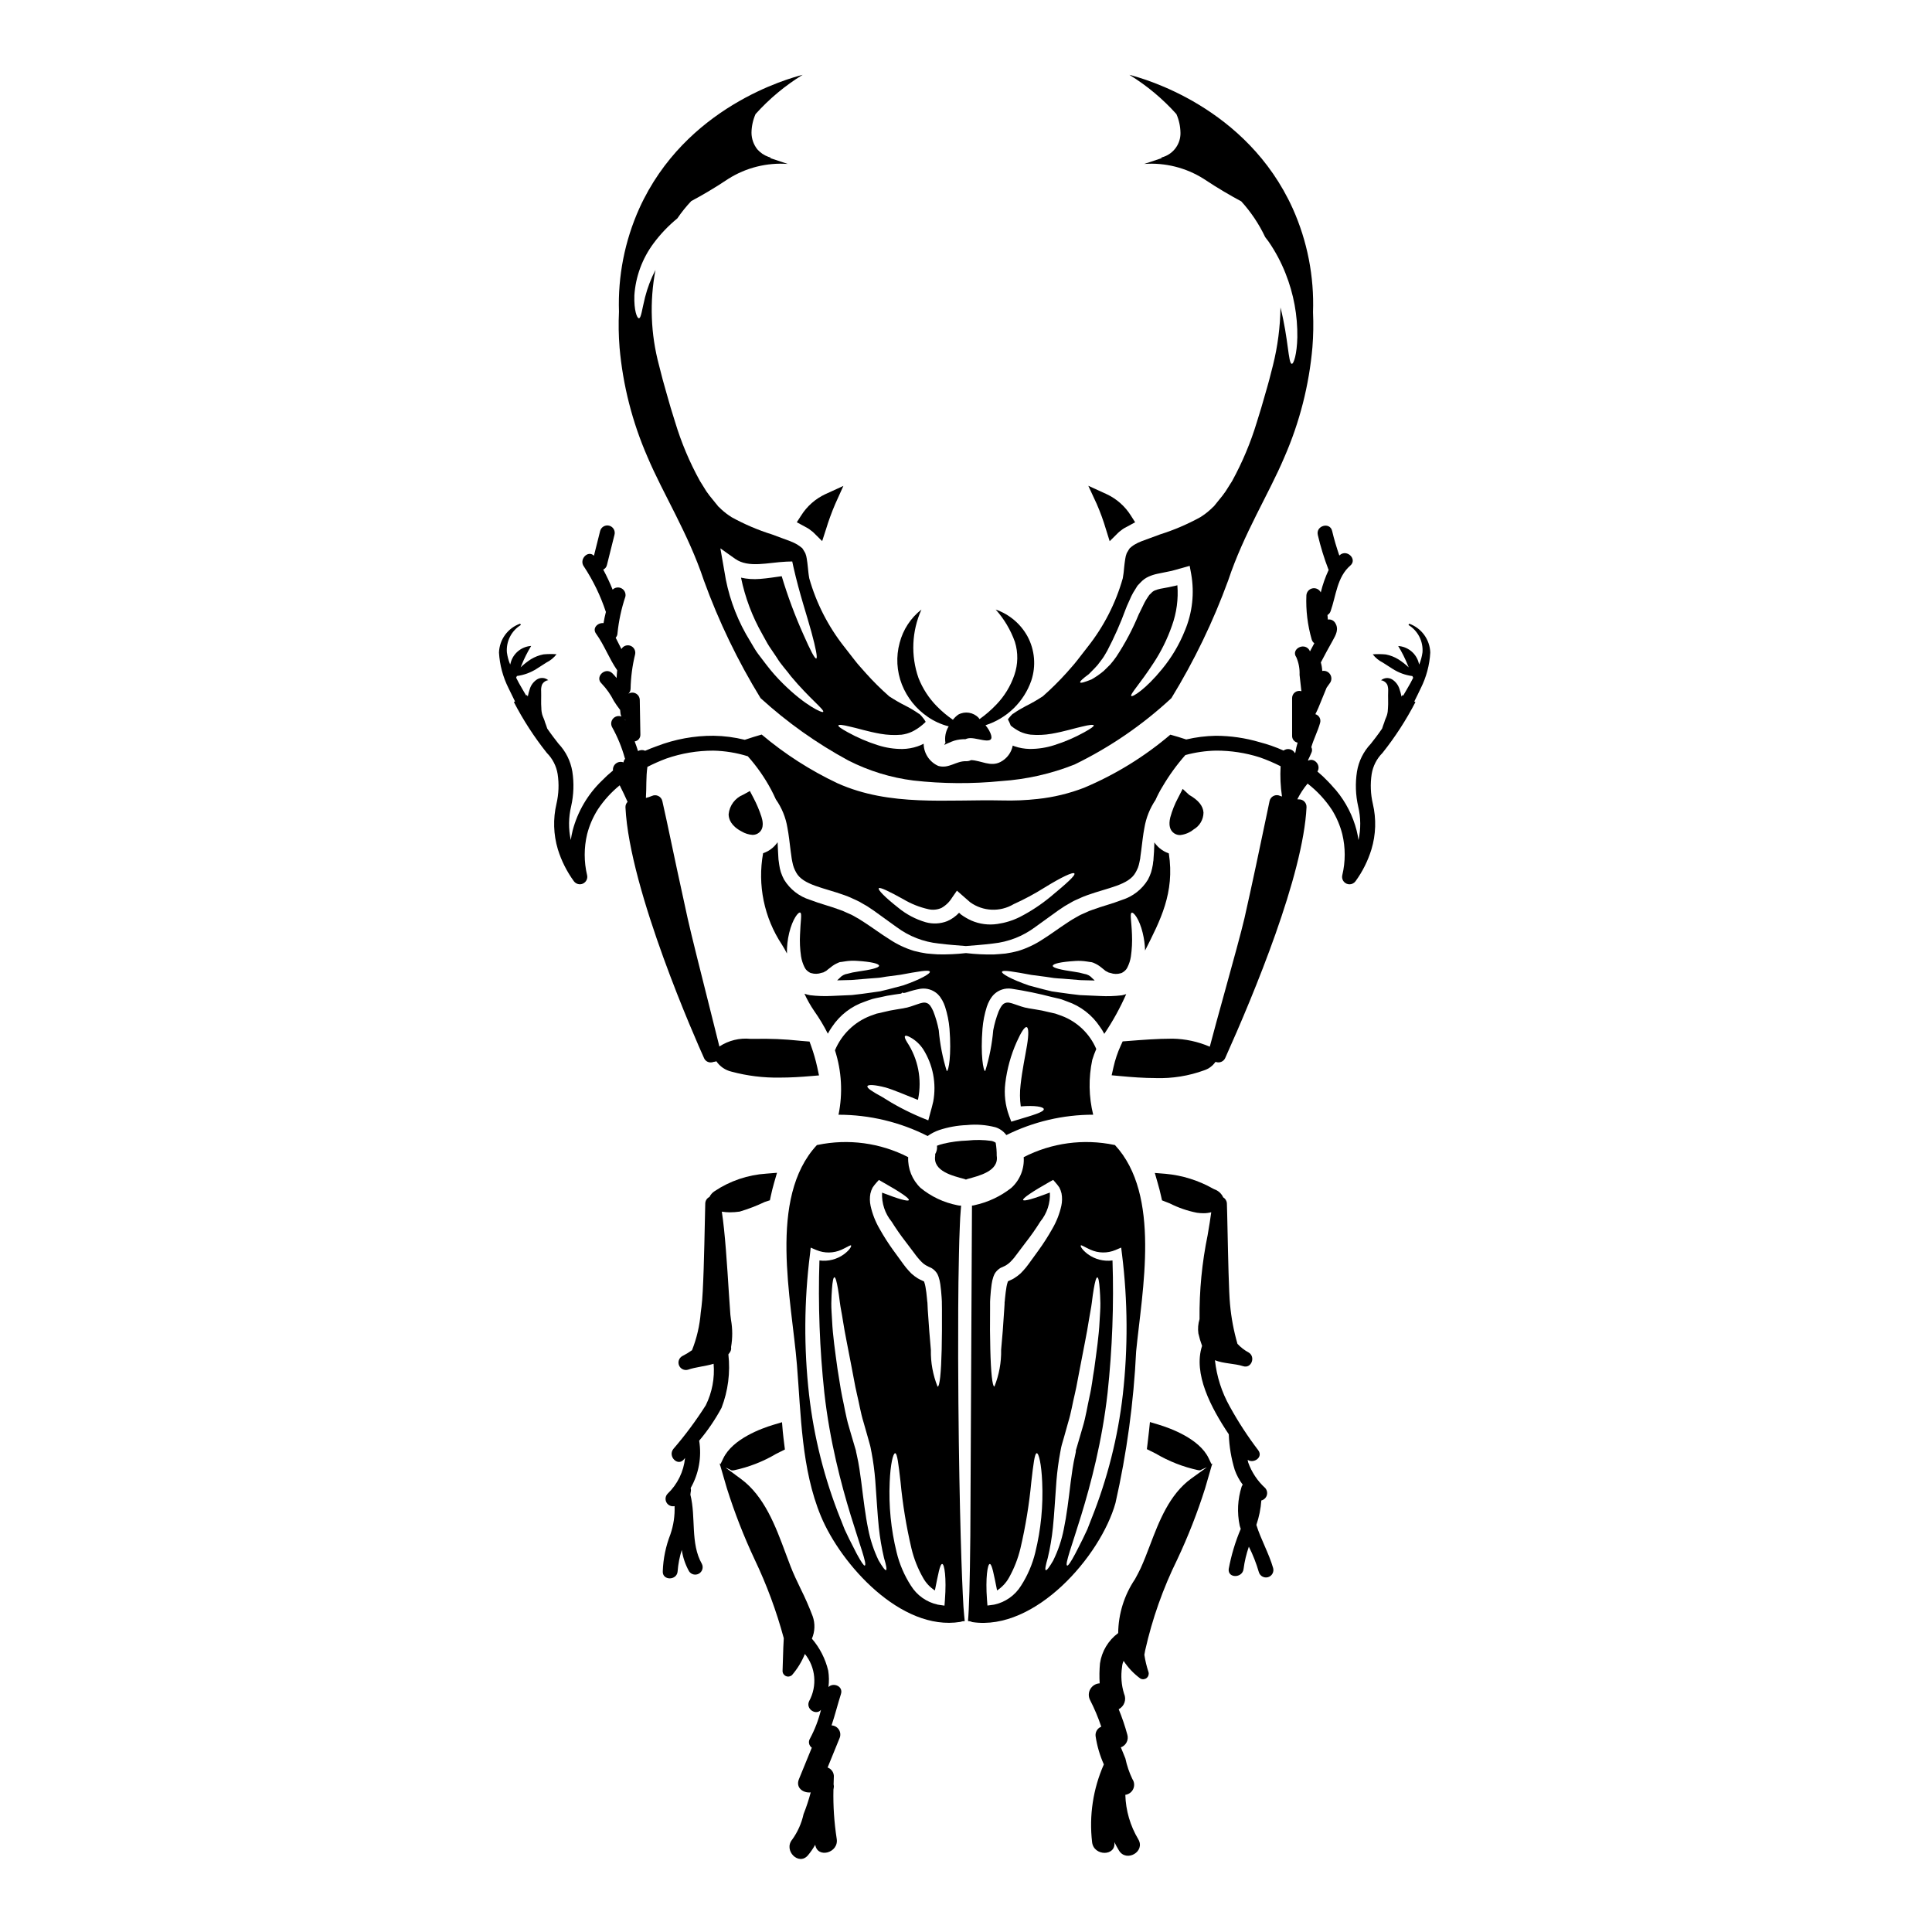
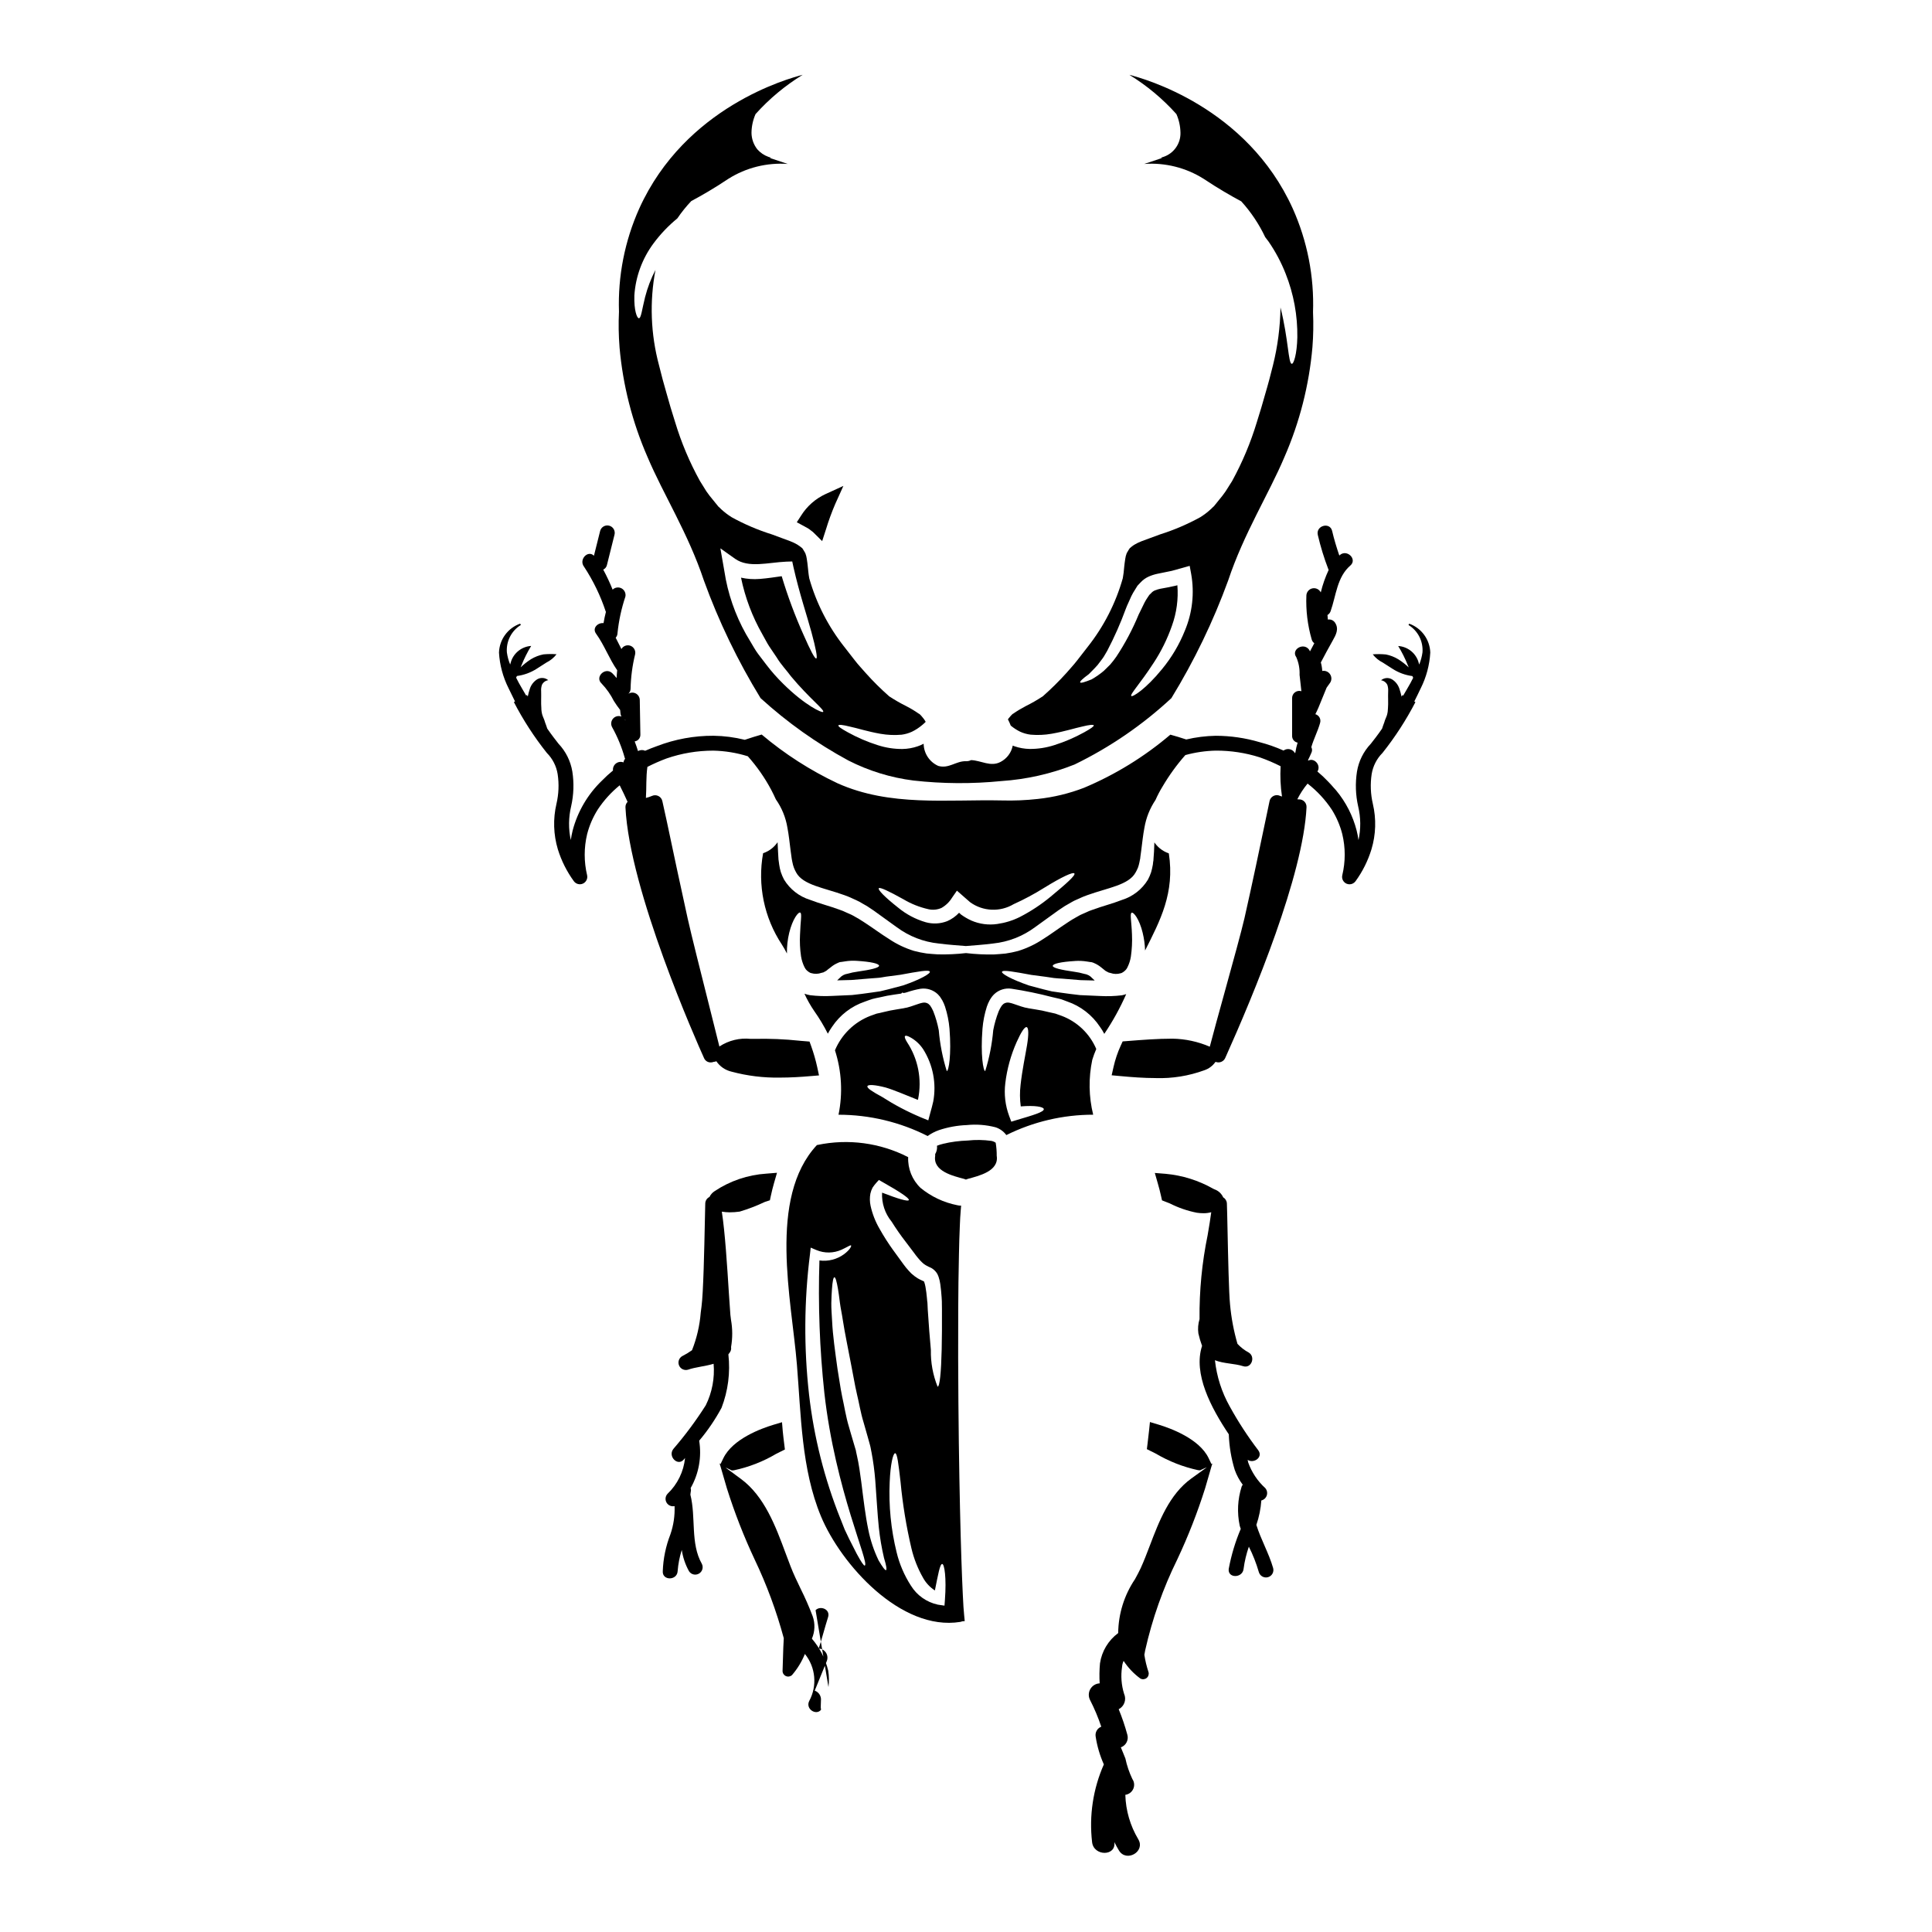
<svg xmlns="http://www.w3.org/2000/svg" fill="#000000" width="800px" height="800px" version="1.1" viewBox="144 144 512 512">
  <g>
-     <path d="m343.66 355.41-0.934-1.785-1.773 0.977c-2.144 0.871-3.633 2.863-3.859 5.172 0 1.27 0.625 3.094 3.469 4.586 0.867 0.516 1.844 0.82 2.852 0.891 0.637 0.016 1.254-0.199 1.742-0.602 1.516-1.246 0.875-3.41 0.652-4.141h0.004c-0.57-1.758-1.289-3.461-2.152-5.098z" />
-     <path d="m455.17 364.84c0.465 0.312 1.016 0.473 1.574 0.461 1.316-0.137 2.562-0.656 3.582-1.492 1.605-0.922 2.598-2.625 2.613-4.473-0.113-1.766-1.352-3.289-3.773-4.66l-1.746-1.613-1.18 2.301h-0.004c-0.898 1.672-1.605 3.441-2.106 5.273-0.477 2.012-0.125 3.422 1.039 4.203z" />
    <path d="m355.16 282.4 2.941 1.602c0.262 0.156 0.512 0.336 0.746 0.535l0.453 0.34c0.109 0.086 0.215 0.18 0.312 0.277l2.273 2.25 0.98-3.043 0.004 0.004c0.699-2.316 1.527-4.59 2.481-6.812l2.156-4.777-4.766 2.176h-0.004c-2.641 1.23-4.871 3.199-6.426 5.672z" />
-     <path d="m437.11 284.34 0.965 3.086 2.293-2.273 0.004-0.004c0.098-0.098 0.207-0.191 0.316-0.277l0.449-0.34c0.242-0.203 0.5-0.383 0.77-0.547l2.918-1.574-1.141-1.793c-1.555-2.473-3.789-4.441-6.434-5.672l-4.836-2.207 2.234 4.824c0.961 2.203 1.785 4.469 2.461 6.777z" />
    <path d="m383.35 405.14c-1.207 0.312-2.508 0.672-3.91 1.035-0.699 0.168-1.422 0.34-2.191 0.531-0.746 0.117-1.547 0.215-2.363 0.34-1.613 0.215-3.328 0.48-5.09 0.648-1.734 0.07-3.519 0.168-5.352 0.238h0.004c-1.926 0.102-3.856 0.039-5.766-0.191-0.508-0.094-1.008-0.227-1.496-0.395 0.734 1.605 1.605 3.148 2.606 4.606 1.344 1.902 2.543 3.902 3.594 5.981 0.336-0.621 0.703-1.227 1.109-1.805 2.082-3.133 5.144-5.488 8.707-6.691 0.676-0.238 1.352-0.508 2.004-0.699 0.652-0.191 1.328-0.289 1.969-0.434h-0.004c1.258-0.309 2.531-0.551 3.812-0.727 0.602-0.07 1.23-0.168 1.836-0.266l0.395-0.34 0.023 0.121 0.121 0.047h0.215v0.004c0.266-0.039 0.531-0.105 0.785-0.191 1.168-0.395 2.359-0.703 3.57-0.918 1.672-0.246 3.359 0.281 4.59 1.438 0.203 0.207 0.398 0.422 0.578 0.648 0.215 0.34 0.438 0.652 0.629 0.988 0.289 0.535 0.531 1.09 0.723 1.664 0.613 1.895 1.012 3.856 1.18 5.84 0.551 7.019-0.219 11.242-0.723 11.242-1.098-3.523-1.809-7.156-2.121-10.832-0.328-1.715-0.812-3.394-1.449-5.016-0.172-0.387-0.367-0.766-0.578-1.133-0.098-0.098-0.168-0.215-0.219-0.34-0.051-0.098-0.363-0.34-0.508-0.508-0.453-0.305-1.008-0.406-1.543-0.289-0.82 0.145-1.711 0.555-3.113 0.988-0.363 0.121-0.625 0.191-0.914 0.266l-0.219 0.051-0.395 0.07-0.434 0.098-1.758 0.289c-1.203 0.18-2.394 0.422-3.57 0.723-0.578 0.145-1.18 0.289-1.758 0.395-0.578 0.191-1.133 0.395-1.688 0.602-4.234 1.637-7.613 4.93-9.363 9.117 1.777 5.516 2.102 11.398 0.941 17.078 8.207 0 16.297 1.934 23.617 5.644 0.934-0.668 1.957-1.199 3.039-1.574 2.371-0.785 4.836-1.23 7.332-1.328 2.547-0.262 5.117-0.062 7.598 0.578 1.16 0.371 2.172 1.098 2.891 2.074 7.152-3.555 15.027-5.402 23.012-5.398-1.176-4.769-1.258-9.738-0.242-14.543 0.301-0.977 0.652-1.934 1.059-2.871-1.727-4.055-5.039-7.227-9.16-8.781-0.555-0.191-1.109-0.395-1.688-0.602-0.578-0.121-1.18-0.266-1.758-0.395h-0.004c-1.176-0.305-2.367-0.547-3.57-0.723l-1.762-0.289-0.434-0.098-0.395-0.07-0.215-0.051c-0.293-0.07-0.555-0.141-0.918-0.266-1.398-0.434-2.289-0.844-3.109-0.988-0.531-0.117-1.09-0.016-1.543 0.289-0.145 0.168-0.461 0.395-0.484 0.508-0.066 0.121-0.148 0.234-0.238 0.34-0.215 0.367-0.406 0.746-0.582 1.133-0.637 1.621-1.121 3.301-1.445 5.016-0.316 3.676-1.027 7.305-2.125 10.832-0.508 0-1.277-4.223-0.723-11.242 0.164-1.984 0.551-3.941 1.156-5.84 0.195-0.574 0.438-1.129 0.727-1.664 0.191-0.336 0.395-0.648 0.625-0.965 0.184-0.234 0.383-0.461 0.598-0.668 1.227-1.156 2.914-1.691 4.582-1.449 3.629 0.551 7.227 1.293 10.781 2.223 0.629 0.145 1.305 0.316 1.969 0.457 0.664 0.141 1.328 0.484 2 0.699 3.566 1.215 6.629 3.582 8.703 6.731 0.43 0.586 0.809 1.207 1.137 1.852 2.246-3.332 4.191-6.856 5.812-10.535-0.371 0.125-0.75 0.23-1.133 0.312-1.906 0.23-3.824 0.293-5.738 0.191-1.859-0.07-3.641-0.168-5.379-0.238-1.734-0.168-3.473-0.434-5.09-0.648-0.82-0.121-1.574-0.219-2.363-0.34-0.746-0.191-1.496-0.363-2.195-0.531-1.398-0.363-2.699-0.723-3.883-1.035-4.68-1.617-7.332-3.148-7.141-3.621 0.215-0.578 3.184-0.023 7.789 0.824 1.18 0.168 2.461 0.34 3.836 0.504 0.672 0.098 1.375 0.219 2.121 0.316 0.746 0.094 1.473 0.121 2.242 0.168 1.543 0.121 3.148 0.238 4.82 0.395 1.23 0.023 2.508 0.07 3.762 0.098l0.008-0.004c-0.227-0.191-0.445-0.395-0.652-0.605-0.551-0.633-1.316-1.043-2.148-1.156-0.867-0.254-1.754-0.441-2.652-0.555-3.352-0.48-5.738-1.012-5.668-1.574 0.07-0.562 2.121-1.039 5.902-1.277l0.004-0.004c1.051-0.07 2.106-0.023 3.148 0.145 0.262 0.027 0.527 0.07 0.785 0.125l0.414 0.047 0.094 0.023c0.109 0.02 0.215 0.051 0.316 0.094 0.023 0 0.289 0.121 0.289 0.121h-0.004c0.699 0.297 1.348 0.695 1.93 1.18 0.652 0.508 0.699 0.555 1.109 0.895l0.824 0.434 0.094 0.023 0.395 0.098c0.867 0.312 1.816 0.336 2.699 0.07 0.164-0.027 0.324-0.094 0.461-0.191 0.227-0.125 0.438-0.277 0.625-0.457 0.297-0.25 0.535-0.562 0.699-0.918 0.457-0.902 0.766-1.871 0.918-2.867 0.277-1.934 0.375-3.887 0.289-5.84-0.117-3.426-0.602-5.512-0.094-5.762 0.508-0.25 2.051 1.66 2.941 5.352l-0.004 0.004c0.371 1.523 0.582 3.082 0.629 4.652 4.004-7.957 7.906-15.242 6.297-25.734h0.004c-0.898-0.312-1.734-0.785-2.461-1.398-0.52-0.445-0.984-0.957-1.375-1.52-0.023 0.789-0.074 1.617-0.098 2.484-0.047 0.555-0.094 1.109-0.121 1.688l-0.023 0.395c-0.023 0.121 0 0.074-0.023 0.316l-0.047 0.191-0.098 0.871h-0.004c-0.113 0.664-0.266 1.32-0.453 1.969-0.227 0.676-0.508 1.336-0.844 1.965-1.562 2.57-4.016 4.481-6.887 5.371-2.652 1.035-5.258 1.664-7.789 2.606l-0.918 0.336c-0.145 0.051-0.602 0.27-0.871 0.395-0.602 0.293-1.301 0.531-1.832 0.848-0.531 0.316-1.062 0.602-1.574 0.895s-1.086 0.695-1.617 1.035c-2.144 1.398-4.195 2.945-6.297 4.269v-0.004c-2.047 1.367-4.281 2.426-6.633 3.148-1.086 0.289-2.191 0.516-3.305 0.676-1.062 0.094-2.051 0.191-3.016 0.238v0.004c-2.496 0.051-4.996-0.07-7.477-0.363-2.477 0.285-4.965 0.395-7.457 0.34-0.965-0.047-1.969-0.145-3.016-0.238v-0.004c-1.113-0.16-2.215-0.387-3.301-0.676-2.348-0.719-4.574-1.777-6.609-3.148-2.144-1.328-4.195-2.875-6.34-4.269-0.531-0.34-1.062-0.699-1.617-1.035-0.555-0.336-1.035-0.578-1.574-0.895-0.539-0.316-1.23-0.555-1.836-0.848-0.266-0.117-0.699-0.336-0.871-0.395l-0.914-0.336c-2.512-0.941-5.141-1.574-7.793-2.606l0.004 0.004c-2.879-0.891-5.336-2.805-6.898-5.383-0.336-0.629-0.617-1.289-0.844-1.969-0.195-0.641-0.34-1.301-0.434-1.965l-0.117-0.871-0.027-0.191c-0.047-0.238-0.023-0.191-0.047-0.316l-0.023-0.395c-0.023-0.578-0.07-1.133-0.094-1.688-0.051-0.867-0.098-1.664-0.121-2.484h-0.004c-0.391 0.562-0.852 1.074-1.375 1.52-0.719 0.617-1.555 1.082-2.457 1.375-1.527 8.418 0.262 17.105 4.988 24.238 0.484 0.746 0.918 1.547 1.328 2.344v-0.004c-0.035-1.844 0.168-3.684 0.602-5.473 0.895-3.691 2.461-5.644 2.945-5.352s0.023 2.34-0.074 5.762l-0.004-0.004c-0.105 1.953-0.016 3.906 0.27 5.84 0.16 0.996 0.473 1.961 0.918 2.867 0.164 0.352 0.398 0.668 0.695 0.918 0.191 0.18 0.402 0.332 0.629 0.457 0.137 0.098 0.293 0.164 0.457 0.191 0.887 0.266 1.832 0.242 2.699-0.07l0.395-0.098 0.121-0.023 0.789-0.434c0.395-0.34 0.461-0.395 1.133-0.895 0.57-0.488 1.211-0.887 1.906-1.18l0.27-0.121c0.023 0 0.266-0.094 0.266-0.094h-0.004c0.055-0.004 0.113-0.012 0.168-0.023l0.395-0.047c0.27-0.051 0.531-0.098 0.789-0.121v-0.004c1.039-0.168 2.094-0.215 3.148-0.145 3.785 0.238 5.812 0.723 5.902 1.277 0.09 0.555-2.312 1.109-5.668 1.574v0.004c-0.898 0.117-1.785 0.301-2.652 0.555-0.832 0.113-1.594 0.523-2.144 1.156-0.121 0.121-0.363 0.363-0.648 0.605 1.25-0.027 2.531-0.074 3.758-0.098 1.664-0.145 3.281-0.266 4.824-0.395 0.789-0.047 1.52-0.121 2.242-0.168 0.723-0.047 1.445-0.215 2.121-0.316 1.371-0.164 2.648-0.332 3.832-0.504 4.609-0.848 7.574-1.402 7.789-0.824 0.242 0.461-2.387 2.035-7.066 3.641zm7.957 30.82c-0.215 0.992-0.484 1.934-0.746 2.875l-0.555 2.074-2.027-0.824v-0.004c-3.547-1.496-6.961-3.293-10.199-5.375-2.531-1.375-4.074-2.344-3.906-2.848 0.168-0.504 1.969-0.395 4.82 0.34 2.414 0.719 5.352 2.023 8.539 3.277l0.074-0.215c1.059-5.223 0-10.656-2.945-15.098-0.48-0.789-0.699-1.352-0.531-1.574s0.723-0.098 1.617 0.434v-0.004c1.281 0.75 2.367 1.781 3.188 3.016 2.621 4.137 3.574 9.109 2.676 13.922zm19.102-4.891 0.004-0.004c0.453-3.773 1.469-7.457 3.016-10.926 1.156-2.582 2.121-4.102 2.652-3.938 0.531 0.164 0.555 1.969 0.094 4.773-0.461 2.805-1.273 6.516-1.711 10.516v0.004c-0.23 1.898-0.215 3.816 0.047 5.715 3.715-0.316 6.008 0.094 6.106 0.699 0.117 0.789-2.969 1.66-7.117 2.894l-1.496 0.457-0.578-1.543c-1.023-2.766-1.371-5.731-1.012-8.652z" />
    <path d="m465.04 531.98-0.75-1.574c-2.477-5.141-10.102-7.914-13.27-8.867l-2.273-0.684-0.246 2.363c-0.117 1.145-0.266 2.289-0.395 3.434l-0.172 1.387 2.363 1.18-0.008-0.004c3.484 2.059 7.277 3.543 11.234 4.398l0.535 0.035 0.48-0.238c0.246-0.121 0.5-0.223 0.746-0.332l0.547-0.227-4.109 2.961c-5.84 4.207-8.578 11.414-10.992 17.762-0.789 2.078-1.574 4.109-2.41 5.957-0.395 0.879-0.953 1.887-1.543 2.984v-0.004c-2.844 4.219-4.391 9.18-4.445 14.27-2.613 1.926-4.348 4.816-4.824 8.023-0.164 1.762-0.191 3.535-0.082 5.301-1.027 0.051-1.957 0.617-2.473 1.508-0.516 0.887-0.547 1.977-0.086 2.894 1.172 2.285 2.168 4.652 2.981 7.086-1.047 0.398-1.668 1.477-1.492 2.582 0.387 2.559 1.117 5.051 2.176 7.41-2.859 6.477-3.938 13.602-3.113 20.633 0.453 3.727 6.359 3.769 5.902 0v-0.043c0.371 0.746 0.766 1.492 1.211 2.223 1.969 3.242 7.086 0.281 5.117-2.981l0.004 0.004c-2.133-3.566-3.312-7.621-3.43-11.773 0.93-0.125 1.723-0.723 2.106-1.578 0.379-0.852 0.285-1.844-0.242-2.613-0.828-1.734-1.449-3.562-1.848-5.441-0.367-0.988-0.82-1.969-1.203-2.949 1.371-0.488 2.125-1.961 1.719-3.359-0.621-2.293-1.387-4.547-2.289-6.746 1.492-0.77 2.117-2.574 1.422-4.102-0.715-2.301-0.895-4.731-0.531-7.109 0.039-0.555 0.18-1.098 0.41-1.602 1.188 1.816 2.691 3.402 4.445 4.68 0.52 0.289 1.16 0.238 1.633-0.121 0.469-0.363 0.68-0.973 0.535-1.547-0.504-1.504-0.875-3.051-1.113-4.621l0.223-1.23h0.004c1.871-8.324 4.727-16.398 8.5-24.051 2.879-6.113 5.344-12.418 7.379-18.859l1.762-6.082 0.066-0.027-0.035-0.07 0.113-0.395z" />
-     <path d="m445.09 502.12c1.594-16.207 6.656-41.457-5.621-54.676-0.051-0.02-0.109-0.027-0.164-0.023-8.137-1.703-16.613-0.562-24.012 3.234 0.211 3.074-0.996 6.078-3.281 8.148-2.844 2.234-6.152 3.797-9.684 4.566-0.242 0.078-0.492 0.117-0.746 0.125-0.215 42.328-0.34 70.16-0.434 87.426-0.121 12.688-0.34 19.703-0.625 22.672 0.406 0.02 0.809 0.117 1.18 0.285 16.664 2.461 33.98-17.531 37.91-31.566 2.992-13.211 4.824-26.66 5.477-40.191zm-38.707-11.262v-1.902l0.023-0.457 0.047-0.789c0.07-1.039 0.168-2.195 0.34-3.379v0.004c0.09-0.668 0.242-1.328 0.457-1.969 0.145-0.453 0.363-0.875 0.652-1.254 0.352-0.449 0.781-0.824 1.273-1.113 0.824-0.395 1.133-0.48 1.496-0.723 0.363-0.227 0.703-0.492 1.016-0.785 0.336-0.363 0.719-0.723 1.059-1.156 0.34-0.434 0.652-0.844 1.039-1.375 0.719-0.965 1.445-1.93 2.168-2.871h0.004c1.336-1.719 2.582-3.508 3.738-5.356 1.773-2.16 2.676-4.902 2.531-7.691-4.219 1.613-6.871 2.387-7.086 1.969-0.211-0.418 2.461-2.242 7.043-4.82l0.918-0.508 0.648 0.746c0.355 0.402 0.688 0.832 0.992 1.277 0.258 0.496 0.453 1.027 0.578 1.574 0.199 1.078 0.18 2.184-0.051 3.258-0.473 2.125-1.27 4.168-2.363 6.051-1.133 2.019-2.379 3.969-3.738 5.84-0.699 0.965-1.398 1.906-2.098 2.894-0.34 0.461-0.723 1.016-1.18 1.574-0.457 0.559-0.918 1.059-1.426 1.574v-0.004c-0.539 0.488-1.121 0.922-1.738 1.305-0.625 0.395-1.422 0.648-1.574 0.789h-0.023v-0.004c-0.031 0.062-0.055 0.129-0.074 0.195-0.137 0.402-0.242 0.812-0.316 1.23-0.164 0.988-0.289 1.969-0.395 3.039l-0.07 0.789-0.047 0.336v0.395c-0.047 0.504-0.074 1.012-0.098 1.52-0.238 4.004-0.531 7.621-0.82 10.66l0.004-0.004c0.062 3.332-0.543 6.644-1.785 9.738-0.555-0.023-0.941-3.809-1.086-9.91-0.086-3.043-0.109-6.66-0.059-10.688zm11.984 64.551c-0.762 3.133-2.043 6.117-3.785 8.828-1.598 2.574-4.176 4.387-7.141 5.012l-1.758 0.238-0.121-1.574c-0.434-5.766 0.168-9.477 0.746-9.445s1.062 2.699 1.93 7.019c1.301-0.859 2.383-2.016 3.148-3.379 1.363-2.434 2.387-5.047 3.039-7.766 1.363-5.816 2.328-11.723 2.891-17.676 0.531-4.609 0.871-7.504 1.426-7.551 0.555-0.047 1.254 2.918 1.449 7.644 0.285 6.269-0.328 12.547-1.824 18.637zm4.75 2.144c-1.012 1.734-1.688 2.652-1.969 2.559s-0.051-1.254 0.504-3.184h0.004c0.637-2.668 1.094-5.375 1.375-8.102 0.363-3.5 0.578-7.672 0.941-12.445 0.211-2.535 0.547-5.055 1.012-7.551l0.191-1.012 0.047-0.238 0.074-0.316 0.117-0.457c0.191-0.629 0.363-1.277 0.555-1.91 0.363-1.273 0.723-2.578 1.086-3.883 0.82-2.652 1.18-5.117 1.781-7.574 0.145-0.602 0.27-1.203 0.395-1.812 0.125-0.605 0.242-1.273 0.363-1.906 0.219-1.203 0.461-2.387 0.676-3.543 0.871-4.652 1.758-8.777 2.289-12.273 0.27-1.762 0.625-3.328 0.789-4.723 0.16-1.395 0.34-2.606 0.508-3.594 0.34-1.969 0.648-3.066 0.941-3.066s0.508 1.109 0.648 3.148c0.074 1.012 0.145 2.242 0.168 3.691 0.023 1.449-0.117 3.062-0.215 4.867-0.168 3.644-0.789 7.871-1.422 12.594-0.191 1.156-0.395 2.363-0.555 3.594-0.098 0.578-0.191 1.18-0.293 1.781-0.098 0.602-0.266 1.277-0.395 1.93-0.578 2.582-0.988 5.379-1.781 7.984-0.395 1.301-0.746 2.602-1.133 3.883-0.168 0.625-0.363 1.254-0.555 1.883l-0.145 0.484-0.023 0.117v0.051l0.023 0.18-0.191 0.918c-0.555 2.387-0.871 4.797-1.18 7.113-0.555 4.633-1.082 8.945-1.832 12.516-0.562 2.875-1.504 5.66-2.801 8.289zm9.02-8.223c-0.414 0.867-0.824 1.711-1.18 2.484-0.789 1.543-1.422 2.871-2 3.938-1.133 2.148-1.906 3.258-2.148 3.148-1.375-0.555 7.816-19.969 10.711-45.777v0.004c1.254-11.652 1.688-23.379 1.305-35.09-2.32 0.305-4.668-0.297-6.555-1.68-1.613-1.23-1.969-2.121-1.855-2.289 0.141-0.238 1.059 0.457 2.555 1.109 2.102 0.957 4.508 0.992 6.633 0.094l1.52-0.648 0.215 1.758h0.004c1.539 12.355 1.609 24.848 0.215 37.219-1.293 11.266-4.082 22.312-8.293 32.844-0.398 0.996-0.758 1.945-1.121 2.879z" />
    <path d="m408.14 450.31c0.012-1.164-0.082-2.328-0.273-3.477-0.34-0.238-0.727-0.402-1.133-0.484-2.094-0.293-4.219-0.324-6.32-0.094-2.168 0.07-4.324 0.352-6.438 0.844-0.566 0.141-1.121 0.32-1.664 0.531 0.09 0.773-0.078 1.555-0.48 2.219 0.012 0.16 0.012 0.32 0 0.48-0.629 4.078 4.75 5.305 7.715 6.106 0.148 0.039 0.297 0.094 0.438 0.164 0.137-0.07 0.281-0.125 0.43-0.164 2.977-0.82 8.355-2.047 7.727-6.125z" />
    <path d="m308.18 236c0.875 10.047 3.387 19.887 7.426 29.129 4.172 9.863 10.758 20.184 14.93 32.699 3.945 10.875 8.977 21.324 15.023 31.184 7.059 6.434 14.875 11.984 23.273 16.531 5.398 2.75 11.234 4.547 17.246 5.305 7.723 0.867 15.516 0.914 23.25 0.145 6.668-0.441 13.227-1.922 19.438-4.391 9.375-4.559 18.023-10.484 25.66-17.582 6.043-9.867 11.086-20.312 15.051-31.184 4.172-12.516 10.734-22.828 14.906-32.699 4.039-9.242 6.547-19.082 7.426-29.129 0.242-3.082 0.297-6.172 0.156-9.262 0.332-9.453-1.504-18.855-5.375-27.488-12.199-26.953-39.477-34.445-43.297-35.426 4.641 2.848 8.84 6.352 12.473 10.41 0.684 1.562 1.047 3.25 1.074 4.957 0.055 2.875-1.766 5.457-4.492 6.371-0.242 0.098-0.461 0.145-0.676 0.215l0.281 0.09-4.723 1.574c5.535-0.398 11.051 0.98 15.746 3.938 3.938 2.617 7.211 4.492 9.969 5.973v-0.004c2.574 2.832 4.715 6.027 6.348 9.488 0.289 0.395 0.602 0.789 0.895 1.18 1.82 2.641 3.332 5.481 4.508 8.465 2.141 5.383 3.199 11.137 3.113 16.926-0.098 4.414-0.965 7.086-1.473 6.996-0.941-0.047-0.871-6.512-2.992-14.93-0.074 5.176-0.742 10.328-2 15.352-0.316 1.23-0.652 2.508-0.965 3.762s-0.699 2.461-1.039 3.688c-0.699 2.512-1.449 5.043-2.266 7.602-1.633 5.402-3.824 10.625-6.535 15.578l-1.738 2.754c-0.547 0.793-1.133 1.559-1.762 2.293l-0.871 1.082-0.215 0.27-0.117 0.145-0.215 0.238-0.121 0.094-0.648 0.629h-0.004c-0.852 0.785-1.773 1.484-2.754 2.098-3.394 1.867-6.965 3.394-10.66 4.559-1.641 0.602-3.281 1.203-4.894 1.805l-1.016 0.438-0.844 0.457c-0.246 0.145-0.477 0.309-0.699 0.484-0.156 0.094-0.289 0.215-0.395 0.363-0.07-0.242-0.867 1.227-0.988 1.422-0.195 0.488-0.324 0.996-0.395 1.52-0.121 0.652-0.191 1.449-0.293 2.266h0.004c-0.07 0.965-0.191 1.922-0.363 2.871-1.871 6.606-5.027 12.773-9.285 18.16-0.918 1.18-1.859 2.363-2.754 3.543-0.992 1.305-1.969 2.289-2.945 3.449v-0.004c-1.934 2.141-3.988 4.168-6.148 6.078l-0.074 0.074-0.094 0.047c-1.422 0.934-2.894 1.777-4.418 2.531-1.148 0.598-2.262 1.266-3.324 2.004-0.191 0-1.062 1.035-1.156 1.18l-0.242 0.316h-0.004c0.285 0.539 0.535 1.094 0.75 1.664 0.762 0.633 1.594 1.176 2.481 1.613 0.887 0.406 1.832 0.672 2.801 0.789 1.852 0.164 3.719 0.082 5.551-0.242 3.449-0.602 6.195-1.496 8.102-1.906 1.934-0.484 2.969-0.555 3.066-0.316 0.098 0.238-0.789 0.871-2.488 1.812l-0.004 0.004c-2.531 1.402-5.195 2.551-7.957 3.422-2.117 0.684-4.332 1.027-6.559 1.012-1.352-0.027-2.695-0.266-3.977-0.699-0.168-0.051-0.328-0.117-0.484-0.191-0.363 1.859-1.551 3.453-3.234 4.328-2.652 1.402-5.16-0.395-7.812-0.48-0.414 0.215-0.883 0.312-1.348 0.289-2.652-0.07-4.535 2.051-7.332 1.254h-0.004c-2.332-1.035-3.848-3.332-3.883-5.883-0.516 0.277-1.059 0.512-1.613 0.695-1.285 0.438-2.625 0.672-3.981 0.699-2.227 0.016-4.441-0.328-6.562-1.012-2.758-0.871-5.426-2.019-7.957-3.422-1.711-0.941-2.582-1.543-2.484-1.812 0.098-0.27 1.133-0.168 3.062 0.316 1.906 0.395 4.656 1.305 8.105 1.906 1.836 0.32 3.711 0.402 5.57 0.238 0.953-0.121 1.879-0.387 2.754-0.789 0.969-0.469 1.875-1.062 2.699-1.758 0.293-0.215 0.395-0.363 0.602-0.531 0.125-0.098 0.242-0.211 0.34-0.34-0.051-0.098-0.109-0.191-0.168-0.285-0.141-0.242-0.301-0.469-0.48-0.68-0.098-0.145-0.941-1.18-1.156-1.18h-0.004c-1.059-0.742-2.172-1.414-3.328-2.004-1.52-0.754-2.992-1.602-4.414-2.531l-0.098-0.047-0.07-0.074c-2.16-1.902-4.207-3.93-6.125-6.078-0.992-1.156-1.969-2.144-2.969-3.449-0.895-1.156-1.812-2.363-2.754-3.543v0.004c-4.258-5.387-7.414-11.555-9.285-18.16-0.215-1.203-0.266-2-0.363-2.871s-0.168-1.613-0.289-2.266h0.004c-0.07-0.52-0.203-1.031-0.395-1.52-0.121-0.191-0.918-1.664-0.965-1.422-0.125-0.141-0.273-0.262-0.438-0.363-0.219-0.176-0.453-0.34-0.695-0.484l-0.848-0.457-1.012-0.438c-1.617-0.602-3.231-1.203-4.871-1.805-3.703-1.156-7.281-2.684-10.684-4.559-0.98-0.613-1.902-1.312-2.754-2.098l-0.648-0.629-0.098-0.07-0.25-0.301-0.098-0.145-0.238-0.27-0.871-1.082v0.004c-0.625-0.734-1.215-1.5-1.762-2.293l-1.711-2.754c-2.731-4.949-4.93-10.168-6.562-15.578-0.82-2.559-1.574-5.09-2.266-7.602-0.336-1.227-0.695-2.461-1.035-3.688-0.34-1.227-0.625-2.531-0.965-3.762v-0.004c-2.215-8.242-2.535-16.883-0.941-25.27-1.188 2.289-2.113 4.707-2.754 7.211-0.82 3.231-1.035 5.641-1.66 5.594-0.484-0.023-1.305-2.074-1.18-6.008h-0.004c0.324-5.012 2.094-9.816 5.09-13.844 1.82-2.453 3.938-4.672 6.301-6.609 1.105-1.625 2.336-3.16 3.688-4.59 2.754-1.473 5.984-3.32 9.84-5.902 4.691-2.957 10.211-4.336 15.742-3.938l-4.723-1.574 0.254-0.094c-0.219-0.07-0.438-0.117-0.676-0.215-1.133-0.41-2.148-1.098-2.941-2.004-0.98-1.254-1.52-2.789-1.531-4.379 0.023-1.703 0.387-3.383 1.07-4.941 3.637-4.055 7.84-7.562 12.484-10.41-3.816 0.98-31.094 8.469-43.297 35.426-3.852 8.59-5.691 17.945-5.375 27.352-0.152 3.129-0.102 6.266 0.148 9.391zm125.14 88.031c-1.836 0.746-2.922 1.059-3.062 0.82s0.672-1.012 2.289-2.191c0.672-0.699 1.473-1.449 2.34-2.438 0.395-0.531 0.824-1.086 1.277-1.688 0.457-0.602 0.82-1.352 1.254-2.051l0.004-0.004c1.887-3.594 3.531-7.309 4.922-11.121l0.336-0.844 0.395-0.871c0.242-0.555 0.508-1.109 0.746-1.664l-0.004 0.004c0.309-0.625 0.656-1.227 1.039-1.809l0.578-0.941 0.844-0.895v0.004c0.59-0.645 1.305-1.16 2.098-1.52 0.738-0.332 1.508-0.582 2.297-0.75 1.25-0.266 2.555-0.531 3.856-0.789 0.844-0.238 1.688-0.484 2.531-0.699l2.219-0.625 0.395 2.144v0.004c0.902 5.055 0.324 10.266-1.664 15.004-1.488 3.719-3.547 7.184-6.102 10.27-4.266 5.234-7.789 7.426-8.105 7.066-0.395-0.434 2.391-3.324 5.859-8.684h0.004c2.039-3.086 3.684-6.414 4.902-9.906 1.246-3.441 1.742-7.109 1.449-10.758l-0.555 0.145c-1.398 0.312-2.754 0.578-3.981 0.789-0.484 0.102-0.961 0.246-1.422 0.434-0.383 0.16-0.723 0.406-0.988 0.723l-0.48 0.461-0.438 0.648v0.004c-0.312 0.445-0.594 0.91-0.844 1.395-0.27 0.531-0.531 1.086-0.789 1.617l-0.363 0.746-0.395 0.789h0.004c-1.613 3.914-3.602 7.66-5.934 11.191-0.508 0.727-1.055 1.43-1.637 2.098-0.605 0.578-1.156 1.156-1.688 1.664h-0.004c-0.992 0.836-2.059 1.578-3.184 2.227zm-94.496-31.934c3.57 2.508 8.66 0.965 13.555 0.746l1.574-0.047 0.316 1.473c1.594 7.066 3.617 12.988 4.773 17.266 1.156 4.277 1.664 6.848 1.277 6.969-0.387 0.121-1.574-2.172-3.352-6.223v0.004c-2.273-5.062-4.215-10.27-5.809-15.582-1.785 0.242-3.668 0.555-5.812 0.723-1.664 0.137-3.34 0.023-4.969-0.34 1.078 5.262 2.981 10.316 5.641 14.98 0.652 1.109 1.18 2.242 1.836 3.231 0.652 0.988 1.328 1.969 1.969 2.918 1.18 1.969 2.68 3.477 3.812 5.043 4.867 5.836 8.969 8.898 8.512 9.402-0.27 0.34-4.75-1.66-10.629-7.477h0.004c-1.582-1.551-3.047-3.211-4.391-4.969-0.723-0.941-1.473-1.93-2.242-2.945-0.77-1.016-1.375-2.191-2.074-3.324-3.121-5.019-5.309-10.559-6.465-16.355-0.215-1.203-0.434-2.414-0.625-3.594l-0.82-4.68z" />
    <path d="m398.59 550.96c-0.238-8.824-0.48-20.43-0.602-35.281-0.07-7.43-0.086-15.711-0.047-24.844 0.023-4.559 0.07-9.355 0.191-14.398 0.047-2.508 0.121-5.09 0.238-7.715 0.047-1.328 0.121-2.68 0.238-4.031l0.098-1.18h0.004c-0.359 0.004-0.715-0.035-1.062-0.125-3.559-0.707-6.887-2.281-9.695-4.582-2.211-2.117-3.406-5.086-3.277-8.148-7.398-3.797-15.871-4.938-24.012-3.234-0.055 0-0.113 0.008-0.168 0.023-13.07 14.035-6.691 41.047-5.305 58.199 1.086 13.266 1.18 27.711 6.367 40.18 5.281 12.711 21.176 30.531 36.922 28h0.004c0.375-0.145 0.777-0.219 1.18-0.215-0.094-0.895-0.215-2.144-0.34-3.809-0.227-3.887-0.492-9.996-0.734-18.84zm-23.922-90.66c0.121-0.547 0.312-1.078 0.578-1.574 0.301-0.445 0.629-0.875 0.988-1.277l0.676-0.746 0.895 0.508c4.582 2.578 7.258 4.363 7.043 4.82-0.215 0.457-2.871-0.34-7.086-1.969-0.145 2.789 0.758 5.531 2.531 7.691 1.156 1.848 2.402 3.637 3.738 5.356 0.723 0.941 1.449 1.906 2.172 2.871 0.395 0.531 0.699 0.965 1.059 1.375v-0.004c0.328 0.41 0.684 0.797 1.062 1.16 0.301 0.305 0.641 0.57 1.012 0.785 0.477 0.273 0.969 0.512 1.473 0.727 0.492 0.285 0.926 0.66 1.277 1.109 0.289 0.375 0.508 0.801 0.652 1.254 0.215 0.641 0.367 1.301 0.457 1.969 0.168 1.18 0.266 2.34 0.34 3.379l0.047 0.789 0.023 0.457v0.395c0 0.504 0 1.012 0.023 1.52 0.023 4.027 0 7.644-0.07 10.684-0.145 6.102-0.508 9.887-1.086 9.91v-0.008c-1.242-3.094-1.848-6.406-1.781-9.738-0.293-3.039-0.555-6.656-0.824-10.66l-0.07-1.52-0.023-0.395-0.051-0.336-0.07-0.789c-0.094-1.062-0.215-2.051-0.395-3.039v0.004c-0.074-0.418-0.18-0.828-0.316-1.23-0.008-0.062-0.035-0.121-0.07-0.172 0.023-0.023 0.023-0.047-0.023-0.023-0.168-0.121-0.941-0.395-1.594-0.789v0.004c-0.617-0.383-1.199-0.816-1.734-1.305-0.504-0.531-1.012-1.062-1.422-1.574-0.41-0.512-0.848-1.109-1.18-1.574-0.699-0.988-1.402-1.93-2.102-2.894l-0.004 0.004c-1.355-1.871-2.606-3.82-3.734-5.84-1.094-1.883-1.891-3.926-2.359-6.051-0.234-1.074-0.254-2.18-0.051-3.262zm-1.496 98.594c-0.238 0.098-0.988-1.012-2.144-3.148-0.555-1.059-1.23-2.387-2.004-3.938-0.363-0.789-0.746-1.617-1.18-2.484-0.363-0.918-0.723-1.883-1.133-2.875l-0.004 0.004c-4.215-10.531-7.004-21.578-8.297-32.844-1.398-12.371-1.32-24.867 0.242-37.219l0.191-1.758 1.52 0.648c2.137 0.895 4.547 0.859 6.656-0.094 1.473-0.652 2.391-1.352 2.535-1.109 0.094 0.168-0.238 1.059-1.859 2.289-1.879 1.383-4.223 1.977-6.535 1.668-0.383 11.711 0.051 23.438 1.301 35.09 2.898 25.82 12.082 45.215 10.711 45.77zm5.644 1.207c-0.27 0.094-0.941-0.824-1.969-2.559v0.004c-1.27-2.629-2.195-5.406-2.758-8.266-0.746-3.57-1.254-7.871-1.836-12.516-0.316-2.312-0.625-4.723-1.18-7.113l-0.207-0.941-0.023-0.215s-0.023-0.098-0.023-0.074l-0.023-0.094-0.145-0.484c-0.191-0.625-0.363-1.254-0.555-1.883-0.395-1.277-0.746-2.582-1.133-3.883-0.789-2.606-1.207-5.402-1.785-7.984-0.117-0.648-0.238-1.273-0.363-1.93-0.121-0.652-0.191-1.203-0.289-1.781-0.191-1.23-0.395-2.438-0.578-3.594-0.652-4.723-1.254-8.945-1.426-12.594-0.094-1.805-0.238-3.426-0.215-4.867 0.023-1.445 0.098-2.68 0.168-3.691 0.145-2.027 0.363-3.148 0.652-3.148 0.293 0 0.602 1.109 0.941 3.066 0.164 0.988 0.336 2.191 0.504 3.594 0.168 1.402 0.531 2.965 0.789 4.723 0.531 3.496 1.426 7.621 2.293 12.273 0.215 1.18 0.457 2.344 0.672 3.543 0.121 0.629 0.238 1.277 0.363 1.906 0.121 0.625 0.293 1.207 0.395 1.812 0.602 2.438 0.965 4.922 1.785 7.574 0.363 1.305 0.746 2.606 1.105 3.883 0.168 0.629 0.34 1.277 0.531 1.91l0.121 0.457 0.07 0.316 0.051 0.238 0.191 1.012 0.004-0.016c0.477 2.496 0.812 5.016 1.012 7.551 0.363 4.773 0.578 8.945 0.941 12.445 0.289 2.727 0.75 5.434 1.375 8.102 0.613 1.969 0.781 3.102 0.543 3.227zm15.602 7.836-0.117 1.574-1.766-0.262c-2.965-0.641-5.539-2.461-7.137-5.043-1.746-2.707-3.027-5.691-3.785-8.824-1.5-6.086-2.117-12.355-1.836-18.621 0.191-4.723 0.895-7.644 1.449-7.644 0.555 0 0.891 2.941 1.422 7.551 0.562 5.953 1.527 11.859 2.894 17.676 0.648 2.723 1.68 5.336 3.066 7.766 0.754 1.371 1.836 2.531 3.148 3.379 0.871-4.328 1.328-6.996 1.93-7.019 0.602-0.023 1.168 3.699 0.73 9.473z" />
-     <path d="m389.9 334c1.676 1.148 3.539 1.992 5.512 2.492-0.812 1.312-1.117 2.879-0.855 4.402-0.457 0.531-0.363 0.602 0.266 0.238l0.652-0.289v0.004c0.457-0.207 0.922-0.395 1.398-0.555 0.969-0.289 1.977-0.422 2.988-0.395 0.41-0.191 0.855-0.289 1.305-0.289 2.414-0.023 7.332 2.391 4.945-2.074h-0.004c-0.273-0.473-0.59-0.922-0.941-1.34 5.676-1.809 10.172-6.184 12.133-11.809 1.297-3.871 0.941-8.109-0.984-11.711-1.832-3.348-4.84-5.891-8.445-7.137 2.238 2.5 3.965 5.414 5.094 8.574 0.887 2.867 0.832 5.941-0.148 8.777-1.008 2.949-2.652 5.637-4.82 7.875-1.34 1.406-2.816 2.68-4.402 3.805-0.098-0.113-0.191-0.234-0.273-0.359-1.391-1.449-3.582-1.797-5.352-0.844-0.547 0.383-1.031 0.848-1.438 1.379-1.539-1.055-2.969-2.258-4.273-3.59-2.102-2.141-3.75-4.684-4.848-7.477-2.074-5.922-1.797-12.418 0.781-18.141-2.844 2.227-4.875 5.328-5.777 8.824-0.996 3.652-0.781 7.527 0.602 11.047 1.379 3.492 3.777 6.484 6.887 8.59z" />
    <path d="m523.04 316.95c-0.109-3.461-2.324-6.5-5.582-7.668l-0.191 0.348c2.5 1.527 3.93 4.328 3.707 7.25-0.152 1.109-0.445 2.195-0.871 3.234-0.074-0.312-0.168-0.621-0.273-0.926-0.812-2.266-2.891-3.832-5.293-3.988 1 1.641 1.859 3.359 2.57 5.141 0.074 0.172 0.148 0.359 0.223 0.535h0.004c-0.852-0.812-1.781-1.535-2.781-2.164-1.008-0.613-2.121-1.047-3.281-1.273-1.156-0.109-2.32-0.121-3.481-0.035 0.715 0.922 1.629 1.672 2.672 2.191l2.578 1.652c1.59 1.023 3.383 1.68 5.258 1.922 0.062 0.145 0.141 0.301 0.211 0.449l-0.73 1.406c-0.617 1.121-1.281 2.207-1.918 3.316l-0.23-0.125c-0.07 0.137-0.137 0.246-0.207 0.395l-0.004-0.004c-0.141-0.684-0.324-1.363-0.547-2.023-0.332-1.059-1.027-1.961-1.969-2.547-0.926-0.539-2.09-0.441-2.914 0.242 0.723 0.105 1.348 0.562 1.672 1.219 0.184 0.555 0.254 1.137 0.215 1.719-0.07 1.445 0.062 3.148-0.051 4.426v-0.004c-0.004 0.621-0.09 1.242-0.254 1.84-0.188 0.621-0.551 1.258-0.723 1.969-0.215 0.531-0.395 1.094-0.586 1.656-1.207 1.746-2.199 3.016-2.996 4.023h-0.004c-1.926 2.031-3.199 4.602-3.652 7.367-0.477 3.062-0.371 6.188 0.316 9.211 0.703 2.93 0.734 5.984 0.09 8.93-0.121-0.852-0.285-1.695-0.492-2.535-0.996-3.891-2.844-7.512-5.406-10.598-0.18-0.238-0.395-0.438-0.598-0.668-0.492-0.57-0.988-1.137-1.523-1.676l-0.004-0.004c-0.898-0.953-1.855-1.852-2.859-2.691 1.039-1.664-0.848-3.734-2.41-2.894l-0.094-0.102c0.312-0.676 0.648-1.336 0.93-2.031 0.215-0.457 0.195-0.988-0.047-1.43 0.625-2.184 1.734-4.262 2.332-6.438h-0.004c0.145-0.473 0.09-0.98-0.148-1.41-0.234-0.434-0.637-0.75-1.109-0.887 0.281-0.535 0.531-1.094 0.789-1.664 0.734-1.781 1.461-3.57 2.191-5.356 0.285-0.359 0.508-0.758 0.789-1.109h-0.004c0.559-0.664 0.637-1.602 0.203-2.348-0.438-0.75-1.293-1.141-2.144-0.984-0.039-0.762-0.164-1.516-0.371-2.25 1.023-1.969 2.07-3.891 3.148-5.805 0.848-1.508 1.699-3.055 0.645-4.688-0.406-0.66-1.168-1.004-1.93-0.871l-0.105-1.203c0.387-0.23 0.68-0.586 0.828-1.008 1.465-4.137 1.691-9.055 5.227-12.102 1.926-1.652-0.871-4.43-2.781-2.785-0.051 0.043-0.086 0.094-0.133 0.137-0.727-2.144-1.391-4.309-1.906-6.523-0.578-2.465-4.371-1.422-3.797 1.047l-0.004-0.004c0.727 3.113 1.668 6.172 2.812 9.152 0.02 0.047 0.055 0.07 0.074 0.117-0.895 1.918-1.598 3.922-2.098 5.977-0.406-0.82-1.316-1.262-2.211-1.074-0.895 0.184-1.551 0.949-1.602 1.863-0.164 3.953 0.316 7.906 1.418 11.707 0.113 0.391 0.355 0.734 0.684 0.973-0.395 0.715-0.789 1.438-1.148 2.152-0.066-0.148-0.141-0.293-0.223-0.434-1.461-2.043-4.875-0.078-3.398 1.988 0.637 1.473 0.934 3.07 0.863 4.672l0.48 4.328v0.004c-0.578-0.18-1.203-0.07-1.688 0.285-0.488 0.359-0.773 0.93-0.77 1.531v9.996c-0.031 0.883 0.59 1.656 1.461 1.816-0.262 0.844-0.461 1.707-0.59 2.582l-0.105 0.219h-0.004c-0.277-0.527-0.77-0.91-1.355-1.047-0.582-0.137-1.195-0.008-1.676 0.344-2.051-0.914-4.176-1.66-6.348-2.223-3.781-1.117-7.703-1.688-11.645-1.691-2.625 0.051-5.238 0.379-7.793 0.98-1.418-0.473-2.836-0.898-4.207-1.277h-0.004c-6.852 5.832-14.562 10.578-22.859 14.07-3.945 1.523-8.07 2.519-12.277 2.969-3.152 0.352-6.328 0.484-9.5 0.395-14.637-0.316-29.613 1.684-43.531-4.535-7.246-3.418-14.016-7.766-20.137-12.93-1.469 0.422-2.977 0.883-4.473 1.395-2.703-0.672-5.477-1.031-8.266-1.074-5.141-0.027-10.238 0.906-15.035 2.754-1.051 0.363-2.078 0.789-3.102 1.223-0.605-0.281-1.312-0.25-1.895 0.078-0.262-0.867-0.566-1.715-0.883-2.559h0.004c0.898-0.125 1.551-0.922 1.504-1.828l-0.16-9.184h-0.004c-0.016-0.707-0.414-1.348-1.035-1.684-0.621-0.332-1.375-0.309-1.977 0.066 0.371-0.348 0.578-0.828 0.582-1.336 0.066-3.074 0.469-6.133 1.203-9.117 0.203-0.949-0.316-1.906-1.223-2.254-0.906-0.344-1.93 0.02-2.41 0.863-0.504-1-1.008-2.004-1.52-3.004 0.312-0.336 0.484-0.781 0.484-1.242 0.34-3.281 1.039-6.516 2.086-9.645 0.184-0.867-0.223-1.754-1-2.184-0.777-0.426-1.746-0.293-2.379 0.332-0.73-1.816-1.562-3.59-2.488-5.312 0.5-0.23 0.867-0.684 0.98-1.227l1.996-7.984v-0.004c0.289-1.047-0.324-2.129-1.371-2.418-1.051-0.289-2.133 0.324-2.422 1.371-0.551 2.195-1.102 4.394-1.648 6.59-1.574-1.617-4.106 1.02-2.609 2.926 2.422 3.691 4.356 7.684 5.742 11.875 0 0.027 0.031 0.039 0.043 0.062-0.25 0.996-0.477 1.992-0.633 2.988-1.496-0.164-3.086 1.301-1.969 2.82 2.195 3.047 3.449 6.602 5.586 9.672-0.086 0.684-0.102 1.379-0.156 2.062h-0.004c-0.359-0.465-0.754-0.906-1.18-1.316-1.879-1.691-4.668 1.082-2.781 2.781v0.004c1.297 1.359 2.383 2.902 3.223 4.582 0.52 0.828 1.078 1.633 1.68 2.402l0.094 0.949c0.031 0.285 0.113 0.559 0.25 0.812-0.77-0.301-1.645-0.094-2.199 0.516-0.555 0.613-0.672 1.504-0.301 2.238 1.457 2.602 2.594 5.371 3.394 8.242 0 0.07 0.066 0.109 0.09 0.176-0.238 0.277-0.391 0.613-0.441 0.973-0.672-0.262-1.43-0.152-2 0.289-0.57 0.441-0.867 1.148-0.781 1.863-1.031 0.84-2.016 1.738-2.941 2.691-3.742 3.602-6.422 8.164-7.746 13.188-0.207 0.836-0.375 1.684-0.496 2.535-0.641-2.945-0.609-6 0.09-8.93 0.688-3.023 0.797-6.148 0.32-9.211-0.457-2.766-1.73-5.332-3.656-7.367-0.789-1.008-1.785-2.273-2.992-4.019-0.188-0.562-0.375-1.129-0.586-1.66-0.176-0.719-0.539-1.359-0.723-1.969h-0.004c-0.168-0.598-0.254-1.219-0.254-1.84-0.117-1.273 0-2.981-0.051-4.426v0.004c-0.047-0.582 0.027-1.164 0.215-1.719 0.324-0.656 0.945-1.109 1.668-1.219-0.824-0.684-1.988-0.781-2.914-0.242-0.938 0.586-1.637 1.488-1.969 2.543-0.223 0.664-0.406 1.344-0.543 2.027l-0.211-0.395-0.227 0.125c-0.637-1.109-1.305-2.195-1.922-3.316-0.242-0.465-0.488-0.938-0.727-1.406 0.07-0.148 0.145-0.305 0.211-0.449l-0.004 0.004c1.871-0.246 3.664-0.902 5.25-1.922l2.582-1.652c1.047-0.52 1.961-1.27 2.672-2.191-1.16-0.086-2.32-0.074-3.477 0.035-1.164 0.227-2.273 0.66-3.289 1.273-0.984 0.629-1.91 1.355-2.754 2.164 0.074-0.176 0.145-0.363 0.223-0.535h0.004c0.707-1.781 1.57-3.5 2.57-5.141-2.406 0.16-4.488 1.734-5.297 4.004-0.105 0.305-0.199 0.613-0.27 0.926-0.43-1.035-0.723-2.125-0.875-3.234-0.219-2.922 1.211-5.719 3.707-7.25l-0.188-0.348c-3.273 1.156-5.5 4.203-5.609 7.672 0.191 3.273 1.051 6.473 2.519 9.402 0.555 1.18 1.137 2.363 1.73 3.543l-0.305 0.164h0.004c2.469 4.766 5.394 9.281 8.738 13.477 1.516 1.523 2.519 3.484 2.859 5.606 0.398 2.621 0.289 5.293-0.312 7.871-0.934 3.984-0.809 8.145 0.367 12.062 0.938 3.035 2.375 5.894 4.246 8.461 0.551 0.746 1.547 1.012 2.394 0.633 0.844-0.383 1.312-1.301 1.117-2.207-0.855-3.582-0.855-7.312 0-10.895 0.602-2.344 1.57-4.574 2.871-6.613 1.594-2.387 3.535-4.523 5.762-6.336 0.727 1.445 1.434 2.906 2.086 4.379-0.379 0.391-0.582 0.918-0.559 1.461 1.07 22.082 18.816 62 20.84 66.484 0.309 0.688 0.996 1.125 1.75 1.113 0.27 0.004 0.535-0.047 0.785-0.148 0.246-0.012 0.484-0.066 0.711-0.164 0.945 1.395 2.387 2.379 4.027 2.758 4.164 1.117 8.465 1.648 12.773 1.574 2.824 0 5.586-0.168 8.172-0.395l2.234-0.184-0.473-2.195v-0.004c-0.418-1.895-0.957-3.762-1.613-5.59l-0.426-1.18-2.625-0.215v-0.004c-3.981-0.426-7.988-0.59-11.992-0.496h-0.98c-2.914-0.305-5.844 0.41-8.293 2.023-0.629-2.562-1.555-6.238-2.59-10.355-2.195-8.707-4.926-19.547-5.824-23.617-1.91-8.617-3.731-17.242-5.559-25.879l-1.141-5.176c-0.125-0.59-0.516-1.094-1.059-1.359-0.543-0.266-1.176-0.27-1.723-0.008-0.508 0.219-1.035 0.395-1.574 0.52 0.176-2.754 0-5.512 0.395-8.227 1.629-0.832 3.301-1.57 5.016-2.211 4.004-1.391 8.211-2.098 12.449-2.094 3.102 0.066 6.18 0.57 9.145 1.492 2.414 2.707 4.496 5.691 6.203 8.895 0.395 0.789 0.848 1.637 1.23 2.531 1.574 2.238 2.621 4.805 3.062 7.504 0.363 1.883 0.578 3.938 0.844 6.055 0.074 0.504 0.145 1.035 0.215 1.574l0.051 0.395v-0.004c0 0.043 0.008 0.086 0.023 0.121l0.023 0.191 0.168 0.844h0.004c0.086 0.488 0.219 0.965 0.391 1.426 0.168 0.441 0.371 0.871 0.605 1.281 1.812 3.324 7.356 4.027 12.809 6.004l1.035 0.395c0.508 0.191 0.699 0.316 1.039 0.461 0.648 0.312 1.25 0.531 1.906 0.895 0.652 0.363 1.305 0.789 1.969 1.133l1.734 1.156c2.125 1.543 4.199 3.039 6.152 4.438l-0.004-0.004c3.25 2.418 7.09 3.914 11.121 4.328 2.82 0.363 5.281 0.508 7.211 0.672 1.93-0.164 4.387-0.312 7.211-0.672 4.027-0.414 7.867-1.91 11.117-4.328 1.969-1.398 4.027-2.894 6.148-4.438l1.734-1.156c0.652-0.363 1.305-0.746 1.969-1.133s1.25-0.582 1.906-0.895c0.363-0.145 0.531-0.27 1.035-0.461l1.039-0.395c5.449-1.969 10.996-2.676 12.805-6.004v0.004c0.234-0.414 0.445-0.844 0.629-1.281 0.168-0.461 0.301-0.938 0.395-1.426l0.168-0.844 0.047-0.191v-0.121l0.047-0.395c0.07-0.555 0.145-1.086 0.215-1.574 0.27-2.125 0.484-4.172 0.848-6.055v0.004c0.445-2.633 1.449-5.141 2.941-7.359 0.535-1.219 1.156-2.402 1.855-3.539 1.746-2.969 3.769-5.766 6.047-8.348 2.637-0.727 5.356-1.121 8.09-1.18 3.941-0.016 7.863 0.582 11.617 1.777 1.898 0.664 3.746 1.453 5.539 2.359-0.152 2.68-0.027 5.371 0.367 8.027-0.164-0.07-0.348-0.09-0.512-0.168v-0.004c-0.547-0.262-1.18-0.258-1.723 0.012-0.543 0.266-0.934 0.766-1.059 1.359l-0.688 3.297c-1.938 9.262-3.871 18.5-5.965 27.762-0.789 3.418-3.019 11.531-5.191 19.379-1.594 5.754-3.106 11.219-3.996 14.664h0.004c-3.121-1.344-6.477-2.07-9.875-2.129-4.012 0-8.039 0.32-12.066 0.637l-1.156 0.09-0.48 1.059h-0.004c-0.844 1.84-1.492 3.762-1.938 5.734l-0.492 2.184 2.227 0.203c3.047 0.285 6.269 0.535 9.484 0.535l0.004 0.004c4.367 0.133 8.723-0.57 12.828-2.07 1.195-0.395 2.234-1.168 2.953-2.203 0.047 0 0.086 0.02 0.133 0 0.969 0.348 2.039-0.105 2.465-1.043 7.672-17.07 20.672-48.414 21.551-66.48h-0.004c0.027-0.551-0.18-1.09-0.57-1.484-0.387-0.398-0.926-0.609-1.48-0.578-0.141 0-0.254-0.027-0.395-0.023h0.004c0.746-1.484 1.66-2.883 2.723-4.164 2.523 1.953 4.707 4.309 6.461 6.973 1.234 1.988 2.156 4.152 2.734 6.418 0.859 3.582 0.859 7.312 0 10.895-0.211 0.914 0.254 1.844 1.105 2.231 0.254 0.113 0.531 0.172 0.809 0.176 0.633 0 1.23-0.305 1.598-0.816 1.867-2.566 3.289-5.422 4.219-8.453 1.18-3.918 1.305-8.078 0.367-12.062-0.602-2.578-0.707-5.25-0.312-7.871 0.344-2.121 1.344-4.082 2.863-5.606 3.344-4.199 6.266-8.711 8.734-13.477l-0.301-0.164c0.59-1.18 1.18-2.363 1.727-3.543h0.004c1.465-2.934 2.32-6.137 2.504-9.41zm-213.33 17.988c-0.043-0.078-0.07-0.16-0.113-0.238l0.109 0.059zm112.69 46.711c-2.523 2.086-5.262 3.887-8.176 5.383-1.859 0.918-3.852 1.535-5.902 1.828-2.348 0.352-4.746 0.035-6.926-0.914-0.949-0.434-1.852-0.961-2.699-1.574-0.191-0.168-0.34-0.312-0.531-0.48-0.887 0.949-1.957 1.707-3.148 2.223-1.816 0.707-3.812 0.809-5.691 0.285-2.695-0.785-5.199-2.113-7.356-3.906-3.543-2.793-5.332-4.676-5.09-5.086 0.242-0.41 2.723 0.789 6.512 2.894l-0.004-0.004c2.066 1.234 4.312 2.129 6.656 2.652 1.16 0.262 2.367 0.145 3.453-0.336 1.145-0.652 2.106-1.578 2.793-2.699l1.305-1.883 1.836 1.613c0.555 0.484 1.109 0.992 1.688 1.473 3.402 2.441 7.93 2.633 11.527 0.484 2.789-1.258 5.488-2.707 8.082-4.332 4.559-2.82 7.691-4.293 8.004-3.785 0.316 0.508-2.137 2.691-6.332 6.164z" />
    <path d="m326.96 540.12c0.043-0.273 0.039-0.547 0.102-0.82 0.074-0.316 0.062-0.645-0.027-0.957 2.16-3.801 2.957-8.227 2.254-12.543 2.269-2.691 4.254-5.609 5.926-8.711 1.734-4.508 2.356-9.367 1.812-14.168 0.195-0.234 0.371-0.484 0.527-0.75 0.188-0.363 0.254-0.777 0.184-1.18 0.418-2.394 0.41-4.848-0.02-7.242-0.07-0.516-0.133-0.965-0.16-1.312-0.105-1.328-0.227-3.328-0.395-5.691-0.445-7.086-1.031-16.328-1.875-21.648v0.004c0.684 0.109 1.371 0.172 2.062 0.176 0.895 0 1.785-0.062 2.672-0.191 2.277-0.68 4.496-1.531 6.641-2.551l1.367-0.449 0.23-1.086c0.254-1.18 0.535-2.332 0.863-3.473l0.789-2.727-2.824 0.227h-0.004c-4.894 0.316-9.621 1.918-13.699 4.641-0.59 0.379-1.066 0.91-1.371 1.539-0.66 0.316-1.09 0.973-1.113 1.703-0.031 1.066-0.066 2.754-0.109 4.832-0.145 7.086-0.395 18.918-0.887 22.531l-0.203 1.574c-0.27 3.422-1.047 6.781-2.312 9.973-0.828 0.594-1.699 1.117-2.609 1.574-0.855 0.496-1.207 1.551-0.824 2.465 0.383 0.91 1.387 1.395 2.34 1.133 2.07-0.723 4.598-0.898 6.816-1.574 0.324 3.785-0.395 7.586-2.074 10.992-2.578 4.059-5.445 7.922-8.582 11.562-1.574 1.969 1.18 4.754 2.781 2.781l0.309-0.375v0.004c-0.367 3.613-2.008 6.977-4.633 9.48-0.594 0.629-0.707 1.57-0.281 2.324 0.426 0.75 1.293 1.133 2.137 0.949 0.098 2.539-0.277 5.074-1.105 7.477-1.219 3.125-1.906 6.43-2.023 9.781-0.16 2.527 3.773 2.519 3.938 0 0.148-1.918 0.516-3.812 1.098-5.644 0.297 1.988 0.949 3.902 1.926 5.66 0.574 0.871 1.723 1.141 2.625 0.617 0.902-0.52 1.242-1.652 0.773-2.586-3.09-5.43-1.523-12.289-3.039-18.32z" />
    <path d="m476.95 548.11c0.715-2.09 1.16-4.266 1.316-6.473 0.688-0.168 1.238-0.68 1.449-1.355 0.211-0.676 0.047-1.414-0.426-1.941-2.035-1.855-3.586-4.188-4.512-6.785-0.062-0.223-0.086-0.461-0.141-0.684 1.613 1.066 4.16-0.672 2.836-2.504h0.004c-2.816-3.691-5.356-7.59-7.59-11.656-2.121-3.773-3.449-7.938-3.914-12.238 2.293 0.922 5.246 0.852 7.457 1.574 2.211 0.723 3.367-2.453 1.516-3.598h0.004c-1.125-0.602-2.141-1.383-3.008-2.316-0.992-3.418-1.648-6.926-1.969-10.473-0.312-3.051-0.512-12.594-0.66-19.578-0.066-3.148-0.121-5.793-0.176-7.191h-0.004c-0.035-0.656-0.398-1.246-0.969-1.574-0.449-1.004-1.289-1.777-2.328-2.137l-0.355-0.172c-3.871-2.191-8.164-3.535-12.594-3.938l-2.848-0.227 0.789 2.754c0.324 1.113 0.621 2.25 0.879 3.438l0.238 1.07 2.008 0.789v-0.004c2.285 1.16 4.715 2 7.227 2.496 0.574 0.082 1.152 0.129 1.73 0.129 0.703 0.008 1.406-0.082 2.082-0.262-0.203 1.613-0.547 3.672-0.941 5.984h0.004c-1.52 7.348-2.242 14.84-2.164 22.344-0.379 1.227-0.484 2.519-0.309 3.793 0.25 1.121 0.578 2.219 0.98 3.293-2.414 7.375 2.363 16.387 7.086 23.449l-0.004 0.004c0.109 3.191 0.641 6.359 1.574 9.414 0.504 1.414 1.223 2.738 2.125 3.938-0.121 0.141-0.219 0.301-0.289 0.477-1.074 3.352-1.254 6.926-0.52 10.367 0.062 0.309 0.191 0.559 0.281 0.848v-0.004c-1.449 3.418-2.519 6.981-3.195 10.629-0.293 2.512 3.644 2.488 3.938 0 0.262-2.012 0.734-3.988 1.402-5.906 1.082 2.152 1.965 4.398 2.637 6.711 0.289 1.051 1.375 1.668 2.422 1.379 1.051-0.289 1.664-1.375 1.375-2.426-1.133-3.938-3.273-7.613-4.445-11.438z" />
-     <path d="m363.55 591.09c0.184-1.441 0.164-2.898-0.062-4.332-0.742-3.137-2.227-6.051-4.328-8.492 0.816-1.891 0.891-4.016 0.203-5.957-0.938-2.473-2-4.898-3.184-7.266-0.977-2.031-1.898-3.938-2.672-5.953-0.438-1.102-0.871-2.273-1.316-3.477-2.625-7.086-5.602-15.105-11.859-19.703l-4.066-2.988 0.465 0.191c0.246 0.105 0.477 0.211 0.723 0.336l0.477 0.23 0.523-0.031v0.004c3.977-0.836 7.785-2.32 11.277-4.391l2.277-1.133-0.172-1.387c-0.141-1.129-0.285-2.281-0.395-3.414l-0.199-2.426-2.328 0.699c-3.148 0.949-10.73 3.703-13.219 8.84l-0.738 1.531-0.254-0.184 0.129 0.441-0.039 0.086 0.07 0.031 1.785 6.129 0.004 0.004c2.023 6.418 4.473 12.695 7.332 18.785 3.203 6.711 5.789 13.703 7.727 20.879-0.043 0.824-0.102 1.641-0.125 2.438l-0.199 6.269c0.012 0.594 0.375 1.121 0.918 1.344 0.547 0.227 1.176 0.109 1.602-0.301 1.43-1.664 2.578-3.547 3.402-5.578 2.859 3.543 3.309 8.453 1.145 12.461-1.055 2.109 1.812 3.938 3.121 2.344v-0.004c-0.648 2.652-1.629 5.215-2.918 7.621-0.508 0.805-0.297 1.867 0.48 2.422-1.141 2.785-2.289 5.57-3.418 8.359-0.922 2.289 1.18 3.711 3.129 3.484-0.508 1.949-1.141 3.867-1.891 5.742-0.531 2.426-1.551 4.719-2.996 6.738-2.43 2.894 1.723 7.086 4.172 4.176 0.719-0.867 1.359-1.801 1.914-2.781 0.594 3.734 6.297 2.148 5.691-1.574-0.668-4.309-0.961-8.668-0.867-13.027 0.031-0.27 0.098-0.508 0.117-0.789v0.004c-0.004-0.203-0.027-0.406-0.074-0.605 0.02-0.617 0.023-1.234 0.059-1.859v0.004c0.125-1.152-0.559-2.238-1.648-2.621 1.051-2.578 2.094-5.156 3.148-7.727 0.336-0.734 0.285-1.59-0.133-2.277-0.422-0.691-1.16-1.125-1.965-1.16 0.918-2.754 1.641-5.66 2.484-8.305 0.68-2.109-2.059-3.152-3.309-1.852z" />
+     <path d="m363.55 591.09c0.184-1.441 0.164-2.898-0.062-4.332-0.742-3.137-2.227-6.051-4.328-8.492 0.816-1.891 0.891-4.016 0.203-5.957-0.938-2.473-2-4.898-3.184-7.266-0.977-2.031-1.898-3.938-2.672-5.953-0.438-1.102-0.871-2.273-1.316-3.477-2.625-7.086-5.602-15.105-11.859-19.703l-4.066-2.988 0.465 0.191c0.246 0.105 0.477 0.211 0.723 0.336l0.477 0.23 0.523-0.031v0.004c3.977-0.836 7.785-2.32 11.277-4.391l2.277-1.133-0.172-1.387c-0.141-1.129-0.285-2.281-0.395-3.414l-0.199-2.426-2.328 0.699c-3.148 0.949-10.73 3.703-13.219 8.84l-0.738 1.531-0.254-0.184 0.129 0.441-0.039 0.086 0.07 0.031 1.785 6.129 0.004 0.004c2.023 6.418 4.473 12.695 7.332 18.785 3.203 6.711 5.789 13.703 7.727 20.879-0.043 0.824-0.102 1.641-0.125 2.438l-0.199 6.269c0.012 0.594 0.375 1.121 0.918 1.344 0.547 0.227 1.176 0.109 1.602-0.301 1.43-1.664 2.578-3.547 3.402-5.578 2.859 3.543 3.309 8.453 1.145 12.461-1.055 2.109 1.812 3.938 3.121 2.344v-0.004v0.004c-0.004-0.203-0.027-0.406-0.074-0.605 0.02-0.617 0.023-1.234 0.059-1.859v0.004c0.125-1.152-0.559-2.238-1.648-2.621 1.051-2.578 2.094-5.156 3.148-7.727 0.336-0.734 0.285-1.59-0.133-2.277-0.422-0.691-1.16-1.125-1.965-1.16 0.918-2.754 1.641-5.66 2.484-8.305 0.68-2.109-2.059-3.152-3.309-1.852z" />
  </g>
</svg>